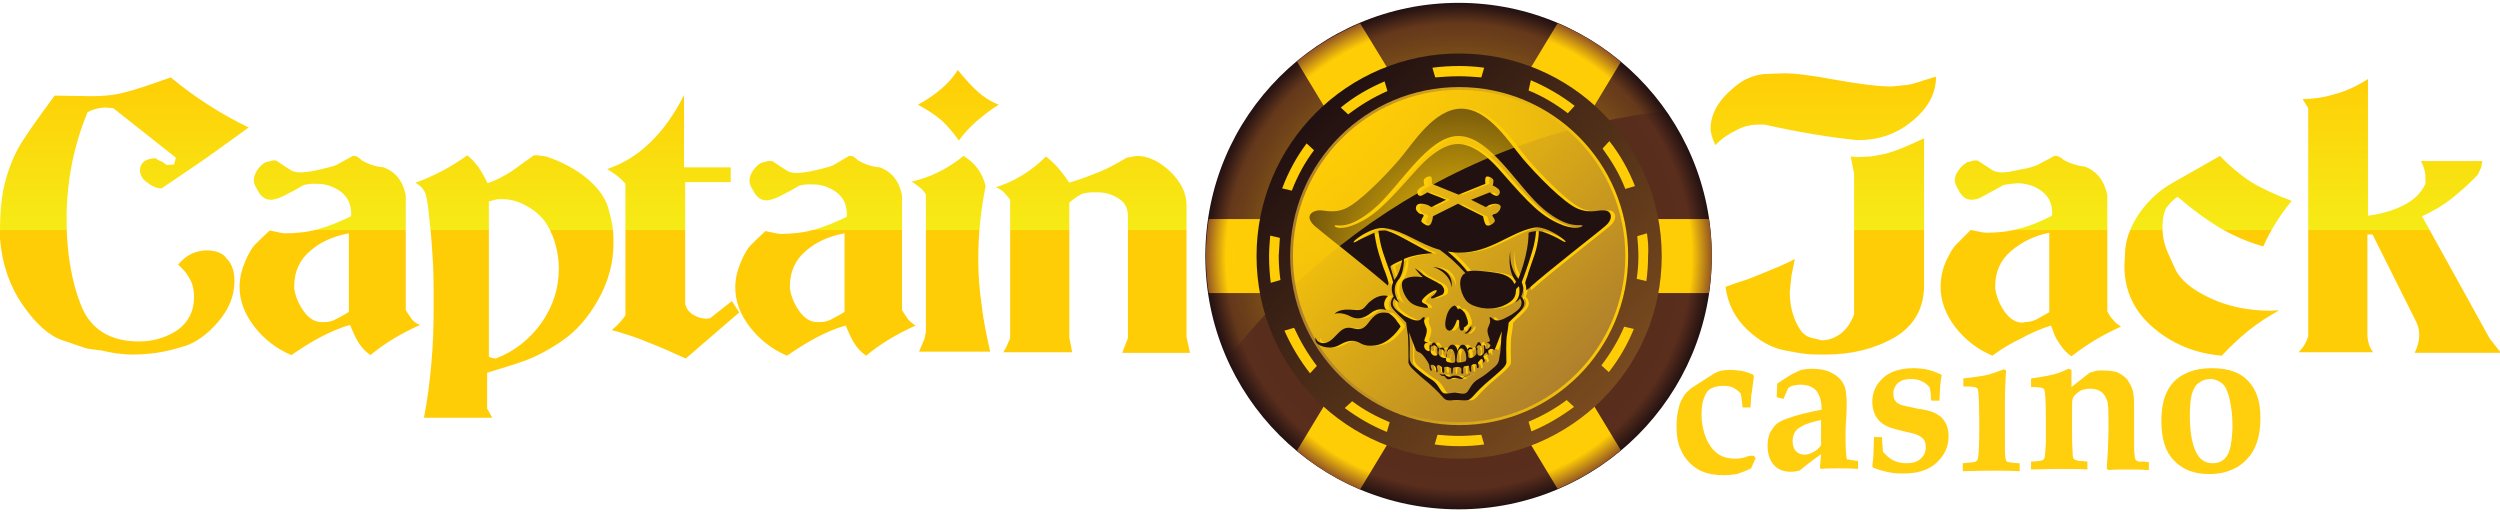
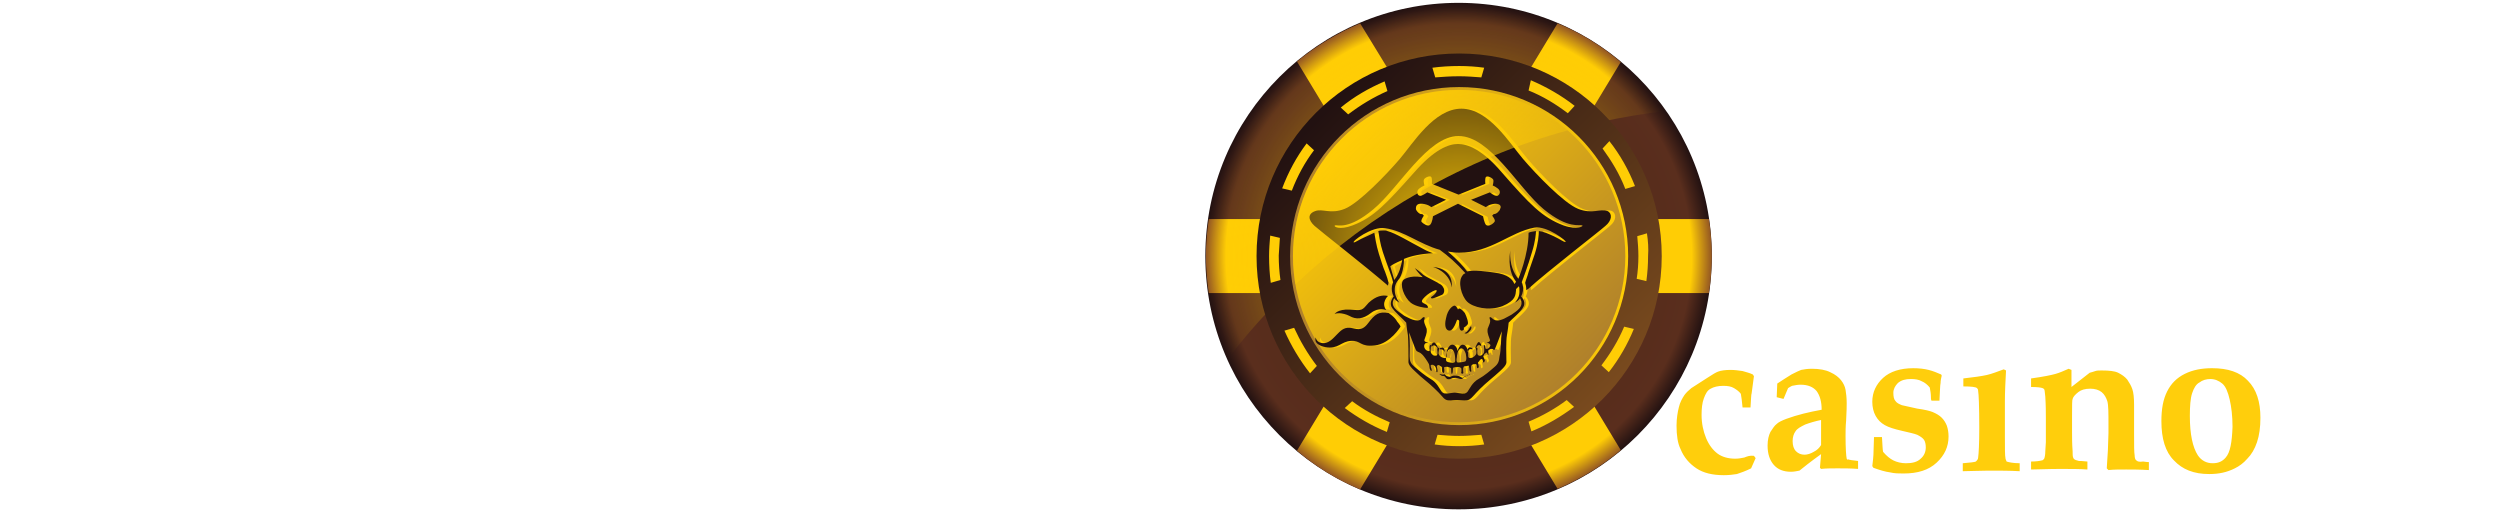
<svg xmlns="http://www.w3.org/2000/svg" version="1.1" id="Layer_1" x="0px" y="0px" viewBox="0 0 439.3 90" style="enable-background:new 0 0 439.3 90;" xml:space="preserve">
  <style type="text/css">
	.st0{fill:url(#SVGID_1_);}
	.st1{fill:url(#SVGID_2_);}
	.st2{fill:url(#SVGID_3_);}
	.st3{fill:none;}
	.st4{fill:url(#SVGID_4_);}
	.st5{fill:url(#SVGID_5_);}
	.st6{fill:url(#SVGID_6_);}
	.st7{fill:#FFCD05;}
	.st8{fill:#221111;}
	.st9{fill:url(#SVGID_7_);}
	.st10{fill:url(#SVGID_8_);}
	.st11{fill:#FFCE0C;}
	.st12{fill:url(#SVGID_9_);}
</style>
  <g id="Layer_2">
    <g>
      <g>
        <radialGradient id="SVGID_1_" cx="256.3" cy="1145.55" r="44.5" gradientTransform="matrix(1 0 0 1 0 -1100.55)" gradientUnits="userSpaceOnUse">
          <stop offset="0" style="stop-color:#482316" />
          <stop offset="0.92" style="stop-color:#5A2E1D" />
          <stop offset="1" style="stop-color:#221111" />
        </radialGradient>
        <path class="st0" d="M300.8,45c0,24.6-19.9,44.5-44.5,44.5S211.8,69.6,211.8,45s19.9-44.5,44.5-44.5S300.8,20.4,300.8,45z" />
        <radialGradient id="SVGID_2_" cx="256.35" cy="1145.6" r="44.476" gradientTransform="matrix(1 0 0 1 0 -1100.55)" gradientUnits="userSpaceOnUse">
          <stop offset="0" style="stop-color:#FFCD05" />
          <stop offset="0.92" style="stop-color:#FFCD05" />
          <stop offset="1" style="stop-color:#935623" />
        </radialGradient>
        <path class="st1" d="M227.9,10.8l5.5,9.1c3.2-2.9,6.9-5.2,11.1-6.8l-5.5-9C235,5.8,231.2,8.1,227.9,10.8z M212.4,38.5     c-0.3,2.1-0.5,4.3-0.5,6.5s0.2,4.4,0.5,6.5H223c-0.4-2.1-0.6-4.3-0.6-6.5s0.2-4.4,0.6-6.5H212.4z M268.2,13.2     c4.1,1.5,7.9,3.9,11.1,6.8l5.5-9.1c-3.3-2.8-7-5.1-11.1-6.8L268.2,13.2z M300.3,38.5h-10.6c0.4,2.1,0.6,4.3,0.6,6.5     s-0.2,4.4-0.6,6.5h10.6c0.3-2.1,0.5-4.3,0.5-6.5S300.6,40.6,300.3,38.5z M227.9,79.2c3.3,2.8,7,5.1,11.1,6.8l5.5-9.1     c-4.1-1.5-7.9-3.9-11.1-6.8L227.9,79.2z M268.2,76.8l5.5,9.1c4-1.7,7.8-4,11.1-6.8l-5.5-9.1C276.1,73,272.3,75.3,268.2,76.8z" />
        <radialGradient id="SVGID_3_" cx="256.438" cy="1145.576" r="43.704" gradientTransform="matrix(1 0 0 1 0 -1100.55)" gradientUnits="userSpaceOnUse">
          <stop offset="0" style="stop-color:#FFCD05" />
          <stop offset="1" style="stop-color:#FFCD05;stop-opacity:0" />
        </radialGradient>
        <path class="st2" d="M292.8,19.5c-8-11.5-21.4-19-36.4-19c-24.6,0-44.5,19.9-44.5,44.5c0,6.4,1.4,12.5,3.8,18.1     C234,39.3,261.5,23.1,292.8,19.5z" />
-         <path class="st3" d="M300.8,45c0,24.6-19.9,44.5-44.5,44.5S211.8,69.6,211.8,45s19.9-44.5,44.5-44.5S300.8,20.4,300.8,45z" />
        <g>
          <g>
            <linearGradient id="SVGID_4_" gradientUnits="userSpaceOnUse" x1="231.883" y1="1121.033" x2="282.021" y2="1171.171" gradientTransform="matrix(1 0 0 1 0 -1100.55)">
              <stop offset="0" style="stop-color:#221111" />
              <stop offset="1" style="stop-color:#7A4B1E" />
            </linearGradient>
            <circle class="st4" cx="256.4" cy="45" r="35.6" />
          </g>
        </g>
        <linearGradient id="SVGID_5_" gradientUnits="userSpaceOnUse" x1="226.627" y1="1145.55" x2="286.027" y2="1145.55" gradientTransform="matrix(1 0 0 1 0 -1100.55)">
          <stop offset="0" style="stop-color:#AE7F2C" />
          <stop offset="1" style="stop-color:#FFCD05" />
        </linearGradient>
        <path class="st5" d="M286.1,45c0,16.4-13.3,29.7-29.7,29.7c-16.4,0-29.7-13.3-29.7-29.7s13.3-29.7,29.7-29.7     C272.8,15.3,286.1,28.6,286.1,45z" />
        <linearGradient id="SVGID_6_" gradientUnits="userSpaceOnUse" x1="235.706" y1="1124.856" x2="277.73" y2="1166.88" gradientTransform="matrix(1 0 0 1 0 -1100.55)">
          <stop offset="0" style="stop-color:#FFCD05" />
          <stop offset="1" style="stop-color:#AE7F2C" />
        </linearGradient>
        <path class="st6" d="M285.6,45c0,16.1-13.1,29.2-29.2,29.2S227.2,61.1,227.2,45s13.1-29.2,29.2-29.2     C272.5,15.8,285.6,28.9,285.6,45z" />
        <path class="st7" d="M244.7,52c0,0-1.3,1.2-0.3,2.5c0,0-1.3-0.6-2.7,0.5s-2.6,1.2-3.8,0.5c-1.2-0.6-2.4-0.5-2.6-0.3     c0,0,0.5-0.9,2.7-0.8c2.2,0.2,2.1,0.2,3.3-1.2C242.6,52,243.6,51.8,244.7,52z M244.8,55c-1.7-0.3-2.4,0.2-3.6,1.8     s-2.1,0.9-3.2,0.8c-1.1-0.1-1.7,0.6-2.3,1.2s-1.4,1.6-2.5,1.5s-1.2-1-1.2-1s-0.6,1.2,1.7,1.7c2.3,0.4,2.7-1,4.5-1.1     s1.5,1.1,4.2,0.8s4.5-3.3,4.5-3.3s0-0.2-0.6-0.9C245.8,55.7,244.8,55,244.8,55z M282.9,39.7c-1.1,1-10.2,8-13.6,11.1     c0,0-0.2,0.1-0.3,0.2c0-0.6-0.1-1-0.2-1.3c0.1-0.5,0.4-1.1,0.6-1.9c0.3-0.9,0.7-2,1.1-3.2c0.6-1.9,0.7-3.3,0.7-4     c0.9,0.1,1.7,0.5,2.6,0.9c1.3,0.6,1.8,1.1,2.1,1c0.4,0-3.2-2.9-5.5-2.5c-4.3,0.8-7.6,4.4-13.2,4.4c-0.7,0-1.4-0.1-2-0.2     c1.7,1.4,2.9,2.8,3.4,3.5c1.3-0.3,3.4,0,4.8,0.2c2.4,0.3,3.2,1.2,3.5,2c0.1-0.1,0.2-0.2,0.3-0.4c-0.1-0.1-0.1-0.2-0.2-0.3     c-0.4-0.5-1.3-2.3-0.8-5.2c0,0-0.4,2.8,1.4,5c0,0,1.8-4.2,1.8-8.1c0.2-0.1,0.5-0.2,0.7-0.2s0.4-0.1,0.6-0.1     c0,0.4-0.1,1.8-0.7,3.7c-0.7,2.4-1.5,4.4-1.8,5.3c0,0,0.6,1.1-0.1,2.5c0,0,0.9,0.9,0.4,1.8c-0.4,0.9-2.2,2.3-2.6,2.8     c0,0-0.1,1.1-0.3,2.2c-0.2,1.1-0.1,3.7-0.1,4.3s0.2,0.8-1.1,2c-1.3,1.2-2.4,2-3.5,3.1s-1.4,1.6-1.9,1.9s-1.2,0.1-2.1,0.1     c-1,0-1.6,0.2-2.1-0.1c-0.5-0.3-0.7-0.8-1.9-1.9c-1.1-1.1-2.3-1.9-3.5-3.1c-1.3-1.2-1.1-1.5-1.1-2c0-0.6,0-3.3-0.1-4.3     c-0.2-1.1-0.3-2.2-0.3-2.2c-0.4-0.5-2.1-1.9-2.6-2.8c-0.4-0.9,0.4-1.8,0.4-1.8c-0.7-1.3-0.1-2.5-0.1-2.5c-0.2-1-1-2.9-1.8-5.3     c-0.5-1.5-0.7-3.1-0.8-3.7c0.3-0.1,0.6-0.1,0.9-0.1l0,0l0,0c0.1,0,0.1,0,0.2,0h0.1l0,0l0,0c0.1,0,0.2,0,0.4,0.1     c1.5,0.4,3.9,1.9,6.4,3.2c0.5,0.3,1.1,0.5,1.6,0.7c-2.2,0.1-3.9,0.5-5.1,1c0,2-0.6,3.3-1,3.7c-0.4,0.5-0.7,1.1-0.6,2.1     s0.8,1.9,0.8,1.9c-0.7-0.4-0.9-0.8-0.9-0.8c-0.9,1.5,0.7,2.3,1.5,2.9c0.2,0.2,0.7,0.4,1.3,0.7l0,0c1.1,0.5,1.7,0.3,1.9,0.1     c0.3-0.4,0.8-0.6,0.6,0c-0.2,0.5,0.2,1.1,0.4,1.7v0.1c0.1,0.7-0.3,1.4-0.4,1.8c-0.1,0.4,0.4,0.4,1,0.7c0,0-0.1,0-0.2-0.1     c-0.1,0-0.6-0.1-0.7,0.1c-0.2,0.2-0.2,0.6,0,0.9c0.2,0.3,0.5,0.4,0.7,0.4s0.1-0.3,0.1-0.5s0-0.6,0.2-0.6s0,0.5,0,0.7     s-0.1,0.7,0.3,1c0.2,0.2,0.3,0.2,0.6,0.2c0.3,0,0.3-0.3,0.3-0.6s-0.1-0.5,0-0.7c0.1-0.1,0.3-0.2,0.3,0s-0.2,0.8-0.1,1     c0.1,0.3,0.4,0.6,0.9,0.7c0.5,0.1,0.5-0.2,0.5-0.4s0-0.6,0.1-1c0.1-0.3,0.4-0.8,0.7-0.9c0.5-0.2,1.1,0.4,1.1,1.1     c0.2-0.6,0.6-1.3,1.1-1.1c0.4,0.1,0.6,0.6,0.7,0.9c0.1,0.3,0.1,0.8,0.1,1s0,0.5,0.5,0.4s0.8-0.5,0.9-0.7c0.1-0.3,0-0.8-0.1-1     c0-0.2,0.2-0.2,0.3,0c0.1,0.1-0.1,0.4,0,0.7c0,0.3,0,0.5,0.3,0.6c0.3,0,0.4,0,0.6-0.2c0.4-0.3,0.3-0.8,0.3-1s-0.1-0.7,0-0.7     s0.1,0.2,0.2,0.5c0,0.2,0.1,0.2,0.3,0.2c0.2,0,0.4-0.2,0.5-0.4c0.2-0.3,0.1-0.3-0.1-0.5s-0.6-0.2-0.7-0.1c-0.1,0-0.2,0.1-0.2,0.1     c0.6-0.3,1.1-0.3,1-0.7s-0.5-1.1-0.4-1.8v-0.1c0.2-0.6,0.6-1.2,0.4-1.7c-0.2-0.6,0.2-0.4,0.6,0c0.3,0.2,0.8,0.4,1.9-0.1l0,0     c0.5-0.3,1-0.5,1.3-0.7c0.8-0.6,2.4-1.4,1.5-2.9c0,0-0.2,0.4-0.9,0.8c0,0,0.8-0.8,0.8-1.9c0-0.4,0-0.8-0.1-1     c-0.2,0.2-0.3,0.3-0.5,0.5c0,0.1,0,0.2,0,0.2c-0.1,0.8,0,1.8-2.4,2.8c-2.4,0.9-5.2,0.2-6.2-0.8s-1.7-3.5-0.8-4.6     c0.1-0.2,0.3-0.3,0.5-0.4c-1.5-1.7-3.1-3.1-4.5-4.1c-3.6-1-6.2-3.3-9.6-3.8c-2.3-0.4-6,2.4-5.5,2.5c0.3,0,0.7-0.4,2.1-1     c0.5-0.2,1-0.5,1.5-0.7c0.1,0.6,0.3,2.1,0.8,3.7c0.4,1.2,0.7,2.3,1.1,3.2c0.3,0.8,0.5,1.4,0.6,1.9c0,0.1-0.1,0.3-0.1,0.5     c-3.8-3.3-11.9-9.6-12.9-10.5c-1.1-1-1.3-2.1,0.1-2.6c1.3-0.5,2.7,0.6,5.2-0.4s7.4-6.1,9.7-8.8c2.3-2.7,6-8.8,10.8-8.8     s8.5,6.1,10.8,8.8s7.2,7.8,9.7,8.8s3.9-0.1,5.2,0.4C284.1,37.6,284,38.8,282.9,39.7z M245.8,49.2c0.9-1.1,1.2-2.5,1.4-3.5     c-1.2,0.5-1.9,0.9-2.1,1.1C245.4,48.2,245.8,49.2,245.8,49.2z M256.9,63.7c0.3,0,1.1-0.1,1.3-0.2c0.2-0.2,0.2-0.6,0.1-1.1     c0-0.4-0.4-1.2-0.8-1.2c-0.7,0.1-0.8,1.4-0.8,1.6C256.7,63.2,256.6,63.7,256.9,63.7z M255,63.5c0.2,0.2,1.1,0.3,1.3,0.2     c0.3,0,0.2-0.6,0.2-0.8s-0.1-1.6-0.8-1.6c-0.4,0-0.8,0.7-0.8,1.2C254.8,62.8,254.8,63.3,255,63.5z M264.6,58.2c0,0-1,2.7-1.2,3.1     c0,0.1-0.1,0.2-0.2,0.2l-0.1-0.1c-0.1-0.1-0.3-0.1-0.4-0.1s-0.2,0.1-0.4,0.2c-0.2,0.1-0.1,0.3-0.1,0.3c0,0.1,0.1,0.5,0.1,0.5     s-0.2,0.1-0.2,0S262,62,262,62c-0.1-0.1-0.2,0-0.3,0.1c-0.2,0.1-0.2,0.2-0.3,0.4c-0.1,0.1,0,0.3,0,0.3s0.1,0.1,0.1,0.2     c0,0.1,0.2,0.3,0.1,0.4c0,0.1-0.1,0.3-0.2,0.3s-0.1-0.3-0.2-0.5s-0.1-0.1-0.2-0.1s-0.3,0.2-0.4,0.4c-0.2,0.2-0.2,0.2-0.2,0.2     c0,0.1,0.1,0.3,0.1,0.4c0,0.1,0.1,0.4,0,0.5s-0.1,0.1-0.2,0.1c-0.1-0.1-0.1-0.4-0.1-0.5S260.1,64,260,64s-0.2,0-0.4,0     c-0.1,0-0.2,0.1-0.3,0.2c-0.1,0.1-0.1,0.2-0.1,0.3c0,0,0,0.2,0,0.4c0,0.1,0.1,0.4,0,0.4c-0.1,0.1-0.1,0-0.2-0.1s-0.1-0.2-0.1-0.4     c0-0.1-0.1-0.4-0.1-0.5s-0.1,0-0.3,0c-0.2,0.1-0.4,0-0.5,0.1c-0.1,0-0.1,0.1-0.1,0.3c0,0.1,0,0.4,0,0.5s0.1,0.3,0,0.4     s-0.2,0.1-0.3,0c-0.1-0.1,0-0.3,0-0.3c0-0.1,0-0.2,0-0.4c0-0.2-0.1-0.3-0.2-0.3c-0.1-0.1-0.3-0.1-0.5-0.1c-0.3,0-0.6,0.1-0.7,0.1     s-0.1,0.2-0.1,0.3c0,0.1,0,0.8-0.2,0.8c-0.1,0-0.1-0.7-0.1-0.9c0-0.2-0.1-0.1-0.2-0.2s-0.2,0-0.3-0.1c-0.2-0.1-0.6,0-0.7,0     c-0.1,0.1,0,0.4,0,0.5s0,0.5-0.1,0.5c-0.1,0.1-0.1,0-0.2-0.1s-0.1-0.3-0.1-0.4c0-0.2,0-0.5,0-0.5c0-0.1-0.1,0-0.2-0.1     s-0.2-0.1-0.3-0.2c-0.1-0.1-0.4,0-0.4,0.1c-0.1,0.1,0.1,0.5,0.1,0.8s0,0.3-0.1,0.3s-0.1-0.1-0.1-0.1c0-0.1,0-0.6-0.1-0.7     c0-0.1-0.1-0.2-0.2-0.3c-0.1-0.1-0.2-0.1-0.3-0.2c-0.1,0-0.4,0-0.4,0.1s0,0.3,0.1,0.5s0.1,0.5,0,0.5s-0.3-0.4-0.3-0.6     s-0.1-0.6-0.1-0.6c-0.2-0.4-0.9-1.5-1.3-1.8c-0.4-0.4-0.8-0.3-1-0.7s-1.2-3.1-1.2-3.1c0.2,1.6,0.1,3.3,0.1,4.2s0.2,1.3,0.9,1.9     c0.7,0.6,1.8,1.5,2.8,2.1c1.1,0.6,1.6,1.8,1.9,2.2c0.3,0.4,0.7,0.4,1.4,0.3c0.7-0.1,0.9-0.1,0.9-0.1s0.2,0,0.9,0.1     c0.7,0.1,1.1,0.1,1.4-0.3s0.8-1.6,1.9-2.2s2.1-1.5,2.8-2.1c0.7-0.6,0.8-1,0.9-1.9C264.5,61.4,264.5,59.8,264.6,58.2z M263.4,35.8     c-1.1,0.1-1.6,0.6-1.6,0.6l-2.6-1.3l3.3-1.3c0,0,0.7,0.6,1.1,0.6c0.4,0.1,0.8-0.4,0.6-0.9c-0.2-0.5-1.2-0.9-1.2-0.9     s0.2-0.7,0.1-1s-1-0.8-1.3-0.5c-0.2,0.3-0.1,1.2-0.1,1.2l-4.7,1.9l-4.7-1.9c0,0,0.1-0.9-0.1-1.2c-0.2-0.3-1.2,0.1-1.3,0.5     c-0.1,0.3,0.1,1,0.1,1s-1,0.4-1.2,0.9c-0.2,0.6,0.2,1,0.6,0.9s1.1-0.6,1.1-0.6l3.3,1.3l-2.6,1.3c0,0-0.5-0.5-1.6-0.6     s-1.1,0.6-1.1,0.9c0,0.3,0.7,1.1,1.1,0.9L251,38c0,0-0.6,0.8-0.4,1.1c0.3,0.3,1.1,0.9,1.5,0.5s0.5-1.5,0.5-1.5l4.4-2.2l4.4,2.2     c0,0,0.2,1.1,0.5,1.5c0.4,0.4,1.2-0.1,1.5-0.5c0.3-0.3-0.4-1.1-0.4-1.1l0.3-0.3c0.4,0.1,1.1-0.6,1.1-0.9     C264.5,36.4,264.6,35.8,263.4,35.8z M278.7,39.6c-0.4-0.2-2.4,0.7-6.7-2.8c-4.5-3.7-9.4-12.9-15-12.9c-5.5,0-10.5,9.2-15,12.9     c-4.3,3.6-6.2,2.7-6.7,2.8c-0.4,0.2,0.8,0.9,3.1,0c3.7-1.4,5.9-3.8,10.8-9.3c3.5-4,6-5,7.7-5s4.3,1,7.7,5     c4.9,5.6,7.1,7.9,10.8,9.3C278,40.5,279.2,39.7,278.7,39.6z M259,65.8c-0.1,0-0.4,0.2-0.6,0.2s-0.6,0.4-0.7,0.4s-0.4-0.2-0.6-0.3     c-0.2-0.1-0.7-0.1-0.9-0.1c-0.2,0-0.3,0.1-0.7,0.2c-0.3,0.1-0.8-0.2-0.8-0.3c-0.1-0.1-0.1-0.2-0.3-0.1c-0.2,0.1-0.7-0.1-0.7-0.1     c-0.2,0,0.2,0.2,0.3,0.3c0.1,0.1,0.3,0,0.5,0.1s0.2,0.3,0.5,0.5c0.3,0.1,0.6,0,0.8-0.1c0.2-0.1,0.4-0.1,0.7-0.1s0.7,0.2,0.9,0.2     c0.2,0,0.3,0,0.3-0.1c0.1-0.1,0.3-0.2,0.4-0.3c0.1-0.1,0.4-0.2,0.5-0.3C259,65.9,259.1,65.9,259,65.8z M252.6,60.2     c-0.2,0-0.6,0.7-0.3,0.7c0,0,0.2-0.3,0.5-0.2s0.5,0.5,0.5,0.5c0.1,0,0.1-0.1-0.1-0.5S252.8,60.1,252.6,60.2z M254.4,61.1     c-0.2-0.1-0.8,0.1-0.6,0.3c0,0,0.3-0.1,0.6,0.1c0.2,0.3,0.2,0.3,0.2,0.3C254.7,61.8,254.6,61.2,254.4,61.1z M259.1,57.4     c0,0-0.5,0.9-0.8,1c-0.4,0.2-0.3,0.1-0.1,0.2c0.2,0.1,0.5-0.1,0.9-0.6C259.4,57.6,259.3,57.2,259.1,57.4z M249.3,47.1     c0,0,0.7,1,1.4,1.6c-2.5-0.4-3.4,0.5-3.4,0.5c-0.7,0.8,0.1,3,1.3,4c0.9,0.7,2.5,0.9,2.8,0.9s0.3-0.1,0.1-0.4     c-0.2-0.3-0.6-0.3-0.9-0.6c-0.2-0.3,0.3-0.8,0.9-1.3c0.5-0.4,1.4-0.9,1.6-0.8c0.2,0.1-0.1,0.5-0.4,0.8s-0.7,0.4-0.5,0.6     c0.2,0.2,1.4-0.4,1.9-0.6c0.4-0.2,0.5-0.9,0.2-1.3c-0.1-0.2-0.3-0.5-0.8-0.7c-0.1-0.1-0.3-0.2-0.5-0.3c-0.7-0.4-1.8-0.9-2.2-1.2     C250.2,47.7,249.3,47.1,249.3,47.1z M260.5,60.7c0.3-0.2,0.5,0.1,0.5,0.1c0.3,0-0.1-0.6-0.3-0.7c-0.2,0-0.3,0.2-0.5,0.6     c-0.2,0.4-0.2,0.5-0.1,0.5C260.1,61.2,260.2,60.8,260.5,60.7z M252.6,46.9c0,0,2.9,0.8,3.3,3.6C255.8,50.4,256.3,47.3,252.6,46.9     z M258.9,61.1c-0.2,0.1-0.3,0.7-0.2,0.7c0.1,0,0,0,0.2-0.3s0.6-0.1,0.6-0.1C259.7,61.2,259.1,60.9,258.9,61.1z M256.9,54.4     c0,0-0.2-0.6-0.6-0.7c-0.3,0-1.2,0.6-1.5,2.2c-0.4,1.6,0.1,2.2,0.6,2.2s0.9-0.8,1.1-1.3s0.2-0.7,0.4-0.6c0.3,0.1,0.2,0.3,0.2,0.6     s0,1.4,0.5,1.3c0.5-0.1,0.3-0.5,0.3-0.5s0.5-0.3,0.7-0.6s-0.2-1.4-0.5-2C257.7,54.5,257.2,53.9,256.9,54.4z" />
        <path class="st8" d="M243.9,52c0,0-1.3,1.2-0.3,2.5c0,0-1.3-0.6-2.7,0.5s-2.6,1.2-3.8,0.5c-1.2-0.6-2.4-0.5-2.6-0.3     c0,0,0.5-0.9,2.7-0.8c2.2,0.2,2.1,0.2,3.3-1.2C241.8,52,242.9,51.8,243.9,52z M244,55c-1.7-0.3-2.4,0.2-3.6,1.8s-2.1,0.9-3.2,0.8     c-1.1-0.1-1.7,0.6-2.3,1.2s-1.4,1.6-2.5,1.5s-1.2-1-1.2-1s-0.6,1.2,1.7,1.7c2.3,0.4,2.7-1,4.5-1.1s1.5,1.1,4.2,0.8     s4.5-3.3,4.5-3.3s0-0.2-0.6-0.9C245.1,55.7,244,55,244,55z M282.1,39.7c-1.1,1-10.2,8-13.6,11.1c0,0-0.2,0.1-0.3,0.2     c0-0.6-0.1-1-0.2-1.3c0.1-0.5,0.4-1.1,0.6-1.9c0.3-0.9,0.7-2,1.1-3.2c0.6-1.9,0.7-3.3,0.7-4c0.9,0.1,1.7,0.5,2.6,0.9     c1.3,0.6,1.8,1.1,2.1,1c0.4,0-3.2-2.9-5.5-2.5c-4.3,0.8-7.6,4.4-13.2,4.4c-0.7,0-1.4-0.1-2-0.2c1.7,1.4,2.9,2.8,3.4,3.5     c1.3-0.3,3.4,0,4.8,0.2c2.4,0.3,3.2,1.2,3.5,2c0.1-0.1,0.2-0.2,0.3-0.4c-0.1-0.1-0.1-0.2-0.2-0.3c-0.4-0.5-1.3-2.3-0.8-5.2     c0,0-0.4,2.8,1.4,5c0,0,1.8-4.2,1.8-8.1c0.2-0.1,0.5-0.2,0.7-0.2s0.4-0.1,0.6-0.1c0,0.4-0.1,1.8-0.7,3.7     c-0.7,2.4-1.5,4.4-1.8,5.3c0,0,0.6,1.1-0.1,2.5c0,0,0.9,0.9,0.4,1.8c-0.4,0.9-2.2,2.3-2.6,2.8c0,0-0.1,1.1-0.3,2.2     c-0.2,1.1-0.1,3.7-0.1,4.3s0.2,0.8-1.1,2c-1.3,1.2-2.4,2-3.5,3.1s-1.4,1.6-1.9,1.9s-1.2,0.1-2.1,0.1s-1.6,0.2-2.1-0.1     c-0.5-0.3-0.7-0.8-1.9-1.9c-1.1-1.1-2.3-1.9-3.5-3.1c-1.3-1.2-1.1-1.5-1.1-2c0-0.6,0-3.3-0.1-4.3c-0.2-1.1-0.3-2.2-0.3-2.2     c-0.4-0.5-2.1-1.9-2.6-2.8c-0.4-0.9,0.4-1.8,0.4-1.8c-0.7-1.3-0.1-2.5-0.1-2.5c-0.2-1-1-2.9-1.8-5.3c-0.5-1.5-0.7-3.1-0.8-3.7     c0.3-0.1,0.6-0.1,0.9-0.1l0,0l0,0c0.1,0,0.1,0,0.2,0h0.1l0,0l0,0c0.1,0,0.2,0,0.4,0.1c1.5,0.4,3.9,1.9,6.4,3.2     c0.5,0.3,1.1,0.5,1.6,0.7c-2.2,0.1-3.9,0.5-5.1,1c0,2-0.6,3.3-1,3.7c-0.4,0.5-0.7,1.1-0.6,2.1s0.8,1.9,0.8,1.9     c-0.7-0.4-0.9-0.8-0.9-0.8c-0.9,1.5,0.7,2.3,1.5,2.9c0.2,0.2,0.7,0.4,1.3,0.7l0,0c1.1,0.5,1.7,0.3,1.9,0.1c0.3-0.4,0.8-0.6,0.6,0     c-0.2,0.5,0.2,1.1,0.4,1.7v0.1c0.1,0.7-0.3,1.4-0.4,1.8c-0.1,0.4,0.4,0.4,1,0.7c0,0-0.1,0-0.2-0.1c-0.1,0-0.6-0.1-0.7,0.1     c-0.2,0.2-0.2,0.6,0,0.9c0.2,0.3,0.5,0.4,0.7,0.4s0.1-0.3,0.1-0.5s0-0.6,0.2-0.6c0.1,0,0,0.5,0,0.7s-0.1,0.7,0.3,1     c0.2,0.2,0.3,0.2,0.6,0.2c0.3,0,0.3-0.3,0.3-0.6s-0.1-0.5,0-0.7c0.1-0.1,0.3-0.2,0.3,0s-0.2,0.8-0.1,1c0.1,0.3,0.4,0.6,0.9,0.7     c0.5,0.1,0.5-0.2,0.5-0.4s0-0.6,0.1-1c0.1-0.3,0.4-0.8,0.7-0.9c0.5-0.2,1.1,0.4,1.1,1.1c0.2-0.6,0.6-1.3,1.1-1.1     c0.4,0.1,0.6,0.6,0.7,0.9c0.1,0.3,0.1,0.8,0.1,1s0,0.5,0.5,0.4s0.8-0.5,0.9-0.7c0.1-0.3,0-0.8-0.1-1c0-0.2,0.2-0.2,0.3,0     c0.1,0.1-0.1,0.4,0,0.7c0,0.3,0,0.5,0.3,0.6c0.3,0,0.4,0,0.6-0.2c0.4-0.3,0.3-0.8,0.3-1s-0.1-0.7,0-0.7s0.1,0.2,0.2,0.5     c0,0.2,0.1,0.2,0.3,0.2c0.2,0,0.4-0.2,0.5-0.4c0.2-0.3,0.1-0.3-0.1-0.5s-0.6-0.2-0.7-0.1c-0.1,0-0.2,0.1-0.2,0.1     c0.6-0.3,1.1-0.3,1-0.7s-0.5-1.1-0.4-1.8v-0.1c0.2-0.6,0.6-1.2,0.4-1.7c-0.2-0.6,0.2-0.4,0.6,0c0.3,0.2,0.8,0.4,1.9-0.1l0,0     c0.5-0.3,1-0.5,1.3-0.7c0.8-0.6,2.4-1.4,1.5-2.9c0,0-0.2,0.4-0.9,0.8c0,0,0.8-0.8,0.8-1.9c0-0.4,0-0.8-0.1-1     c-0.2,0.2-0.3,0.3-0.5,0.5c0,0.1,0,0.2,0,0.2c-0.1,0.8,0,1.8-2.4,2.8c-2.4,0.9-5.2,0.2-6.2-0.8s-1.7-3.5-0.8-4.6     c0.1-0.2,0.3-0.3,0.5-0.4c-1.5-1.7-3.1-3.1-4.5-4.1c-3.6-1-6.2-3.3-9.6-3.8c-2.3-0.4-6,2.4-5.5,2.5c0.3,0,0.7-0.4,2.1-1     c0.5-0.2,1-0.5,1.5-0.7c0.1,0.6,0.3,2.1,0.8,3.7c0.4,1.2,0.7,2.3,1.1,3.2c0.3,0.8,0.5,1.4,0.6,1.9c0,0.1-0.1,0.3-0.1,0.5     c-3.8-3.3-11.9-9.6-12.9-10.5c-1.1-1-1.3-2.1,0.1-2.6c1.3-0.5,2.7,0.6,5.2-0.4s7.4-6.1,9.7-8.8c2.3-2.7,6-8.8,10.8-8.8     s8.5,6.1,10.8,8.8s7.2,7.8,9.7,8.8s3.9-0.1,5.2,0.4C283.4,37.6,283.2,38.8,282.1,39.7z M245,49.2c0.9-1.1,1.2-2.5,1.4-3.5     c-1.2,0.5-1.9,0.9-2.1,1.1C244.7,48.2,245,49.2,245,49.2z M256.2,63.7c0.3,0,1.1-0.1,1.3-0.2c0.2-0.2,0.2-0.6,0.1-1.1     c0-0.4-0.4-1.2-0.8-1.2c-0.7,0.1-0.8,1.4-0.8,1.6C255.9,63.2,255.9,63.7,256.2,63.7z M254.2,63.5c0.2,0.2,1.1,0.3,1.3,0.2     c0.3,0,0.2-0.6,0.2-0.8s-0.1-1.6-0.8-1.6c-0.4,0-0.8,0.7-0.8,1.2C254.1,62.8,254,63.3,254.2,63.5z M263.9,58.2c0,0-1,2.7-1.2,3.1     c0,0.1-0.1,0.2-0.2,0.2l-0.1-0.1c-0.1-0.1-0.3-0.1-0.4-0.1s-0.2,0.1-0.4,0.2c-0.2,0.1-0.1,0.3-0.1,0.3c0,0.1,0.1,0.5,0.1,0.5     s-0.2,0.1-0.2,0s-0.1-0.3-0.1-0.3c-0.1-0.1-0.2,0-0.3,0.1c-0.2,0.1-0.2,0.2-0.3,0.4c-0.1,0.1,0,0.3,0,0.3s0.1,0.1,0.1,0.2     c0,0.1,0.2,0.3,0.1,0.4c0,0.1-0.1,0.3-0.2,0.3s-0.1-0.3-0.2-0.5s-0.1-0.1-0.2-0.1s-0.3,0.2-0.4,0.4c-0.2,0.2-0.2,0.2-0.2,0.2     c0,0.1,0.1,0.3,0.1,0.4c0,0.1,0.1,0.4,0,0.5s-0.1,0.1-0.2,0.1c-0.1-0.1-0.1-0.4-0.1-0.5s-0.1-0.2-0.2-0.2s-0.2,0-0.4,0     c-0.1,0-0.2,0.1-0.3,0.2c-0.1,0.1-0.1,0.2-0.1,0.3c0,0,0,0.2,0,0.4c0,0.1,0.1,0.4,0,0.4c-0.1,0.1-0.1,0-0.2-0.1s-0.1-0.2-0.1-0.4     c0-0.1-0.1-0.4-0.1-0.5s-0.1,0-0.3,0c-0.2,0.1-0.4,0-0.5,0.1c-0.1,0-0.1,0.1-0.2,0.3c0,0.1,0,0.4,0,0.5s0.1,0.3,0,0.4     s-0.2,0.1-0.3,0c-0.1-0.1,0-0.3,0-0.3c0-0.1,0-0.2,0-0.4c0-0.2-0.1-0.3-0.2-0.3c-0.1-0.1-0.3-0.1-0.5-0.1c-0.3,0-0.6,0.1-0.7,0.1     s-0.1,0.2-0.1,0.3c0,0.1,0,0.8-0.2,0.8c-0.1,0-0.1-0.7-0.1-0.9c0-0.2-0.1-0.1-0.2-0.2s-0.2,0-0.3-0.1c-0.2-0.1-0.6,0-0.7,0     c-0.1,0.1,0,0.4,0,0.5s0,0.5-0.1,0.5c-0.1,0.1-0.1,0-0.2-0.1s-0.1-0.3-0.1-0.4c0-0.2,0-0.5,0-0.5c0-0.1-0.1,0-0.2-0.1     s-0.2-0.1-0.3-0.2c-0.1-0.1-0.4,0-0.4,0.1c-0.1,0.1,0.1,0.5,0.1,0.8s0,0.3-0.1,0.3s-0.1-0.1-0.1-0.1c0-0.1,0-0.6-0.1-0.7     c0-0.1-0.1-0.2-0.2-0.3c-0.1-0.1-0.2-0.1-0.3-0.2c-0.1,0-0.4,0-0.4,0.1s0,0.3,0.1,0.5s0.1,0.5,0,0.5s-0.3-0.4-0.3-0.6     s-0.1-0.6-0.1-0.6c-0.2-0.4-0.9-1.5-1.3-1.8c-0.4-0.4-0.8-0.3-1-0.7s-1.2-3.1-1.2-3.1c0.2,1.6,0.1,3.3,0.1,4.2s0.2,1.3,0.9,1.9     c0.7,0.6,1.8,1.5,2.8,2.1c1.1,0.6,1.6,1.8,1.9,2.2c0.3,0.4,0.7,0.4,1.4,0.3c0.7-0.1,0.9-0.1,0.9-0.1s0.2,0,0.9,0.1     c0.7,0.1,1.1,0.1,1.4-0.3s0.8-1.6,1.9-2.2s2.1-1.5,2.8-2.1c0.7-0.6,0.8-1,0.9-1.9C263.8,61.4,263.7,59.8,263.9,58.2z M262.7,35.8     c-1.1,0.1-1.6,0.6-1.6,0.6l-2.6-1.3l3.3-1.3c0,0,0.7,0.6,1.1,0.6c0.4,0.1,0.8-0.4,0.6-0.9c-0.2-0.5-1.2-0.9-1.2-0.9     s0.2-0.7,0.1-1s-1-0.8-1.3-0.5c-0.2,0.3-0.1,1.2-0.1,1.2l-4.7,1.9l-4.7-1.9c0,0,0.1-0.9-0.1-1.2c-0.2-0.3-1.2,0.1-1.3,0.5     c-0.1,0.3,0.1,1,0.1,1s-1,0.4-1.2,0.9c-0.2,0.6,0.2,1,0.6,0.9s1.1-0.6,1.1-0.6l3.3,1.3l-2.6,1.3c0,0-0.5-0.5-1.6-0.6     s-1.1,0.6-1.1,0.9c0,0.3,0.7,1.1,1.1,0.9l0.3,0.3c0,0-0.6,0.8-0.4,1.1c0.3,0.3,1.1,0.9,1.5,0.5s0.5-1.5,0.5-1.5l4.4-2.2l4.4,2.2     c0,0,0.2,1.1,0.5,1.5c0.4,0.4,1.2-0.1,1.5-0.5c0.3-0.3-0.4-1.1-0.4-1.1l0.3-0.3c0.4,0.1,1.1-0.6,1.1-0.9     C263.8,36.4,263.8,35.8,262.7,35.8z M278,39.6c-0.4-0.2-2.4,0.7-6.7-2.8c-4.5-3.7-9.4-12.9-15-12.9c-5.5,0-10.5,9.2-15,12.9     c-4.3,3.6-6.2,2.7-6.7,2.8c-0.4,0.2,0.8,0.9,3.1,0c3.7-1.4,5.9-3.8,10.8-9.3c3.5-4,6-5,7.7-5s4.3,1,7.7,5     c4.9,5.6,7.1,7.9,10.8,9.3C277.2,40.5,278.4,39.7,278,39.6z M258.3,65.8c-0.1,0-0.4,0.2-0.6,0.2s-0.6,0.4-0.7,0.4     s-0.4-0.2-0.6-0.3c-0.2-0.1-0.7-0.1-0.9-0.1c-0.2,0-0.3,0.1-0.7,0.2c-0.3,0.1-0.8-0.2-0.8-0.3c-0.1-0.1-0.1-0.2-0.3-0.1     c-0.2,0.1-0.7-0.1-0.7-0.1c-0.2,0,0.2,0.2,0.3,0.3c0.1,0.1,0.3,0,0.5,0.1s0.2,0.3,0.5,0.5c0.3,0.1,0.6,0,0.8-0.1     c0.2-0.1,0.4-0.1,0.7-0.1c0.3,0,0.7,0.2,0.9,0.2c0.2,0,0.3,0,0.3-0.1c0.1-0.1,0.3-0.2,0.4-0.3c0.1-0.1,0.4-0.2,0.5-0.3     C258.2,65.9,258.4,65.9,258.3,65.8z M251.9,60.2c-0.2,0-0.6,0.7-0.3,0.7c0,0,0.2-0.3,0.5-0.2s0.5,0.5,0.5,0.5     c0.1,0,0.1-0.1-0.1-0.5C252.2,60.3,252.1,60.1,251.9,60.2z M253.6,61.1c-0.2-0.1-0.8,0.1-0.6,0.3c0,0,0.3-0.1,0.6,0.1     c0.2,0.3,0.2,0.3,0.2,0.3C253.9,61.8,253.8,61.2,253.6,61.1z M258.4,57.4c0,0-0.5,0.9-0.8,1c-0.4,0.2-0.3,0.1-0.1,0.2     c0.2,0.1,0.5-0.1,0.9-0.6C258.7,57.6,258.5,57.2,258.4,57.4z M248.6,47.1c0,0,0.7,1,1.4,1.6c-2.5-0.4-3.4,0.5-3.4,0.5     c-0.7,0.8,0.1,3,1.3,4c0.9,0.7,2.5,0.9,2.8,0.9s0.3-0.1,0.1-0.4c-0.2-0.3-0.6-0.3-0.9-0.6c-0.2-0.3,0.3-0.8,0.9-1.3     c0.5-0.4,1.4-0.9,1.6-0.8c0.2,0.1-0.1,0.5-0.4,0.8s-0.7,0.4-0.5,0.6c0.2,0.2,1.4-0.4,1.9-0.6c0.4-0.2,0.5-0.9,0.2-1.3     c-0.1-0.2-0.3-0.5-0.8-0.7c-0.1-0.1-0.3-0.2-0.5-0.3c-0.7-0.4-1.8-0.9-2.2-1.2C249.5,47.7,248.6,47.1,248.6,47.1z M259.7,60.7     c0.3-0.2,0.5,0.1,0.5,0.1c0.3,0-0.1-0.6-0.3-0.7c-0.2,0-0.3,0.2-0.5,0.6c-0.2,0.4-0.2,0.5-0.1,0.5     C259.4,61.2,259.5,60.8,259.7,60.7z M251.8,46.9c0,0,2.9,0.8,3.3,3.6C255.1,50.4,255.6,47.3,251.8,46.9z M258.1,61.1     c-0.2,0.1-0.3,0.7-0.2,0.7c0.1,0,0,0,0.2-0.3s0.6-0.1,0.6-0.1C258.9,61.2,258.3,60.9,258.1,61.1z M256.2,54.4     c0,0-0.2-0.6-0.6-0.7c-0.3,0-1.2,0.6-1.5,2.2c-0.4,1.6,0.1,2.2,0.6,2.2s0.9-0.8,1.1-1.3s0.2-0.7,0.4-0.6c0.3,0.1,0.2,0.3,0.2,0.6     s0,1.4,0.5,1.3c0.5-0.1,0.3-0.5,0.3-0.5s0.5-0.3,0.7-0.6s-0.2-1.4-0.5-2C257,54.5,256.4,53.9,256.2,54.4z" />
        <g>
          <radialGradient id="SVGID_7_" cx="256.438" cy="1145.576" r="43.704" gradientTransform="matrix(1 0 0 1 0 -1100.55)" gradientUnits="userSpaceOnUse">
            <stop offset="0" style="stop-color:#FFCD05" />
            <stop offset="1" style="stop-color:#FFCD05;stop-opacity:0" />
          </radialGradient>
          <path class="st9" d="M256.4,15.8c-16.1,0-29.2,13.1-29.2,29.2c0,1.7,0.2,3.4,0.4,5c13.3-12.6,29.7-22.1,47.9-27.1      C270.3,18.4,263.7,15.8,256.4,15.8z" />
        </g>
        <g>
          <linearGradient id="SVGID_8_" gradientUnits="userSpaceOnUse" x1="223" y1="1145.55" x2="289.639" y2="1145.55" gradientTransform="matrix(1 0 0 1 0 -1100.55)">
            <stop offset="0" style="stop-color:#FFCD05" />
            <stop offset="1" style="stop-color:#FFCD05" />
          </linearGradient>
          <path class="st10" d="M268.6,74.1l0.5,1.7c2.7-1.1,5.2-2.6,7.5-4.3l-1.3-1.2C273.3,71.8,271,73.1,268.6,74.1z M289.4,41      l-1.7,0.5c0.1,1.1,0.2,2.3,0.2,3.5c0,1.4-0.1,2.7-0.3,4l1.7,0.4c0.2-1.5,0.3-2.9,0.3-4.4C289.7,43.7,289.6,42.3,289.4,41z       M281.4,64.2l1.3,1.2c1.8-2.3,3.3-4.9,4.4-7.6l-1.7-0.4C284.4,59.8,283,62.1,281.4,64.2z M256.4,13.4c1.3,0,2.6,0.1,3.9,0.2      l0.5-1.7c-1.4-0.2-2.9-0.3-4.4-0.3c-1.6,0-3.2,0.1-4.7,0.3l0.5,1.7C253.5,13.5,254.9,13.4,256.4,13.4z M281.6,26.1      c1.6,2.2,3,4.5,4,7.1l1.7-0.5c-1.1-2.8-2.6-5.5-4.5-7.9L281.6,26.1z M268.6,15.9c2.5,1,4.8,2.4,6.9,4l1.2-1.3      c-2.3-1.8-4.9-3.3-7.7-4.5L268.6,15.9z M256.4,76.6c-1.3,0-2.6-0.1-3.8-0.2l-0.5,1.7c1.4,0.2,2.8,0.3,4.3,0.3s3-0.1,4.4-0.3      l-0.5-1.7C259,76.5,257.7,76.6,256.4,76.6z M236.3,71.7c2.3,1.7,4.7,3.1,7.4,4.2l0.5-1.7c-2.4-1-4.6-2.2-6.6-3.7L236.3,71.7z       M243.8,16l-0.5-1.7c-2.8,1.2-5.4,2.7-7.7,4.6l1.3,1.2C239,18.5,241.3,17.1,243.8,16z M224.9,41.8l-1.7-0.4      c-0.1,1.2-0.2,2.4-0.2,3.6c0,1.6,0.1,3.2,0.3,4.7l1.7-0.5c-0.2-1.4-0.3-2.8-0.3-4.3C224.8,43.9,224.8,42.9,224.9,41.8z       M230.9,26.4l-1.3-1.2c-1.8,2.4-3.2,5-4.3,7.9l1.7,0.4C228,30.9,229.3,28.5,230.9,26.4z M225.7,58.1c1.2,2.7,2.7,5.2,4.5,7.5      l1.2-1.3c-1.6-2.1-2.9-4.3-4-6.7L225.7,58.1z" />
        </g>
      </g>
      <g>
        <g>
          <g>
            <path class="st11" d="M306.5,80.4c-0.5,0.1-1,0.2-1.6,0.2c-1.2,0-2.3-0.3-3.1-0.9c-0.8-0.6-1.5-1.5-2-2.7s-0.8-2.6-0.8-4.1       c0-1.1,0.1-2.1,0.4-2.9s0.6-1.4,1.2-1.7c0.5-0.3,1.3-0.5,2.2-0.5c0.8,0,1.4,0.1,1.9,0.4s0.9,0.6,1.2,1c0.1,0.5,0.2,1.3,0.3,2.4       h1.4c0.1-1.4,0.1-2.3,0.2-2.5l0.4-3l-0.2-0.3c-0.6-0.3-1.2-0.4-1.8-0.6c-0.7-0.1-1.4-0.2-2.1-0.2c-0.9,0-1.7,0.1-2.2,0.3       c-0.3,0.1-1,0.5-1.9,1.1l-2.8,1.8c-0.5,0.4-0.9,0.8-1.2,1.2c-0.4,0.6-0.8,1.3-1,2.2c-0.2,0.8-0.4,1.9-0.4,3.2       c0,1.7,0.2,3.1,0.7,4.1c0.6,1.5,1.6,2.6,2.8,3.4c1.2,0.8,2.8,1.2,4.8,1.2c0.9,0,1.7-0.1,2.3-0.2c0.6-0.2,1.5-0.5,2.5-1l0.8-1.8       l-0.3-0.4C307.5,80,307,80.2,306.5,80.4z M324.5,80.6c-0.1-0.5-0.2-1.8-0.2-4c0-0.7,0-1.6,0.1-2.7c0.1-1.6,0.1-2.7,0.1-3.1       c0-0.9-0.1-1.7-0.2-2.3c-0.1-0.6-0.4-1.2-0.8-1.7s-1-1-1.9-1.4c-0.8-0.4-1.9-0.6-3.2-0.6c-0.8,0-1.4,0.1-1.9,0.2       c-0.3,0.1-0.9,0.4-1.7,0.8c-0.8,0.5-1.6,1-2.5,1.6l-0.1,2.4l1.2,0.3l0.8-1.9c0.3-0.2,0.5-0.3,0.7-0.4c0.5-0.1,1-0.2,1.5-0.2       c1.3,0,2.2,0.4,2.8,1.1c0.6,0.8,0.9,1.9,0.9,3.3c-2.2,0.4-4.3,0.9-6.2,1.6c-0.8,0.3-1.4,0.6-1.7,0.9c-0.4,0.3-0.7,0.8-1.1,1.4       c-0.3,0.6-0.5,1.4-0.5,2.4c0,1.5,0.4,2.6,1.1,3.4s1.7,1.2,3,1.2c0.5,0,1-0.1,1.5-0.2c2.1-1.7,3.4-2.6,3.8-2.9l-0.2,2.4l0.2,0.2       c0.9-0.1,1.9-0.1,2.9-0.1c1.1,0,2.3,0,3.6,0.1V81c-1-0.1-1.6-0.2-1.8-0.3C324.7,80.9,324.6,80.8,324.5,80.6z M320,78.2       c-0.3,0.5-0.7,0.9-1.3,1.2c-0.5,0.3-1.1,0.5-1.6,0.5c-0.6,0-1.1-0.2-1.5-0.6s-0.6-1-0.6-1.8c0-0.7,0.2-1.3,0.5-1.7       c0.3-0.5,0.9-0.8,1.7-1.2c0.8-0.3,1.8-0.6,2.8-0.8V78.2z M341.2,73.4c-0.4-0.4-0.9-0.7-1.6-1c-0.5-0.2-1.3-0.4-2.7-0.6       c-1.3-0.3-2.2-0.5-2.7-0.6c-0.5-0.2-0.9-0.4-1.1-0.7c-0.3-0.3-0.4-0.8-0.4-1.5c0-0.6,0.3-1.2,0.8-1.7c0.6-0.5,1.3-0.7,2.3-0.7       c0.7,0,1.4,0.1,1.9,0.4c0.5,0.2,1,0.6,1.4,1.1c0.1,0.5,0.2,1.1,0.2,1.6c0,0.3,0,0.5,0.1,0.7h1.4c0.1-1.6,0.1-2.7,0.2-3.1       c0-0.4,0.1-0.9,0.2-1.3l-0.1-0.2c-0.7-0.3-1.4-0.6-2.2-0.8c-0.8-0.2-1.7-0.3-2.7-0.3c-2.3,0-4.1,0.6-5.3,1.7       c-1.2,1.1-1.9,2.5-1.9,4.2c0,0.9,0.2,1.8,0.6,2.5s0.9,1.2,1.6,1.6s1.7,0.7,3,1s2.2,0.5,2.7,0.7c0.6,0.3,1,0.6,1.2,0.9       s0.3,0.8,0.3,1.3c0,0.8-0.3,1.5-0.9,2c-0.6,0.6-1.5,0.8-2.6,0.8c-0.8,0-1.6-0.2-2.2-0.5s-1.2-0.8-1.8-1.5       c-0.1-0.4-0.1-1.2-0.2-2.6h-1.4l-0.1,3.1c0,0.4-0.1,1.1-0.2,2l0.2,0.3c1.1,0.4,2.1,0.7,2.9,0.8c0.8,0.2,1.6,0.2,2.4,0.2       c2.5,0,4.4-0.6,5.8-1.9s2.1-2.8,2.1-4.6c0-0.7-0.1-1.3-0.3-1.9C341.9,74.3,341.6,73.8,341.2,73.4z M352.4,80.5       c-0.1-0.4-0.1-1.7-0.1-3.8v-6.2c0-1.7,0.1-3.5,0.2-5.4l-0.4-0.2c-1.1,0.4-2.1,0.8-3,1s-2.3,0.4-4.1,0.6v1.4       c1.4,0,2.2,0.1,2.4,0.3c0.1,0.1,0.2,0.2,0.2,0.5c0.1,0.5,0.2,2.7,0.2,6.5c0,2.8-0.1,4.5-0.2,5.2c0,0.3-0.2,0.5-0.4,0.7       c-0.2,0.1-1,0.2-2.3,0.3v1.4c1.3,0,2.8-0.1,4.5-0.1c2,0,3.8,0,5.5,0.1v-1.4c-1.2,0-2-0.2-2.3-0.3       C352.5,80.8,352.4,80.7,352.4,80.5z M375.4,80.9c-0.2-0.1-0.3-0.5-0.3-0.9c-0.1-0.5-0.1-1.8-0.1-3.8v-1.9c0-0.2,0-0.4,0-0.5       c0-0.4,0-1.3,0-2.7c0-1.2-0.1-2.1-0.3-2.7c-0.2-0.6-0.5-1.1-0.9-1.7c-0.4-0.5-1-0.9-1.6-1.2c-0.6-0.3-1.6-0.4-2.9-0.4       c-0.5,0-0.8,0-1.1,0.1s-0.6,0.2-1,0.3L364,68v-3l-0.5-0.2c-0.9,0.4-1.6,0.7-2.3,0.9c-0.7,0.2-2.1,0.5-4.3,0.8V68       c1.1,0,1.8,0.1,2,0.2c0.1,0,0.2,0.1,0.3,0.2c0.1,0.1,0.1,0.5,0.2,1.3c0.1,1.5,0.1,2.9,0.1,3.9V76c0,0.8,0,1.3,0,1.7l-0.1,1.6       c0,0.6-0.1,1.1-0.2,1.3c-0.1,0.1-0.2,0.3-0.4,0.3c-0.4,0.1-1,0.2-1.9,0.2v1.4c1.2,0,2.9-0.1,5.1-0.1c1.9,0,3.5,0,4.8,0.1v-1.4       c-0.9-0.1-1.3-0.1-1.5-0.1c-0.4-0.1-0.7-0.2-0.8-0.3c-0.1-0.1-0.2-0.2-0.2-0.3c-0.1-0.2-0.1-0.6-0.1-1.1       c-0.1-1.3-0.1-2.4-0.1-3.3v-3c0-1.7,0-2.7,0.1-2.9c0.1-0.4,0.5-0.8,1-1.2c0.5-0.4,1.2-0.6,2.1-0.6c0.8,0,1.5,0.2,2,0.6       s0.8,1,1,1.6c0.2,0.7,0.2,2.1,0.2,4.2v1.4l-0.1,3c-0.1,1.9-0.2,2.9-0.2,3.2l0.3,0.3c0.9-0.1,1.9-0.1,3.1-0.1c1,0,2.4,0,4,0.1       v-1.4c-0.5,0-0.8-0.1-1-0.1C375.9,81.2,375.6,81.1,375.4,80.9z M395,66.9c-1.4-1.5-3.5-2.2-6.3-2.2c-1.8,0-3.4,0.3-4.8,1       s-2.4,1.7-3.1,3.1s-1,3.1-1,5.2c0,3.1,0.7,5.4,2.2,6.9c1.5,1.6,3.5,2.4,6.2,2.4c1.7,0,3.1-0.3,4.5-1c0.8-0.4,1.5-0.9,2.2-1.7       c0.7-0.7,1.3-1.7,1.7-2.9c0.4-1.2,0.6-2.6,0.6-4.3C397.2,70.6,396.5,68.4,395,66.9z M391.1,80.4c-0.6,0.7-1.3,1-2.3,1       c-1.1,0-2-0.5-2.6-1.4c-0.9-1.4-1.4-3.7-1.4-6.9c0-1.7,0.1-3.1,0.4-4s0.7-1.6,1.3-1.9c0.5-0.4,1.2-0.6,1.9-0.6       c0.8,0,1.5,0.3,2.1,0.8s1,1.5,1.3,2.8s0.5,2.9,0.5,4.8C392.2,77.7,391.9,79.5,391.1,80.4z" />
          </g>
        </g>
      </g>
      <g>
        <g>
          <linearGradient id="SVGID_9_" gradientUnits="userSpaceOnUse" x1="219.65" y1="1174.045" x2="219.65" y2="1112.815" gradientTransform="matrix(1 0 0 1 0 -1100.55)">
            <stop offset="0" style="stop-color:#FFCD05" />
            <stop offset="0.54" style="stop-color:#FFCD05" />
            <stop offset="0.54" style="stop-color:#F6EB16" />
            <stop offset="1" style="stop-color:#FFCD05" />
          </linearGradient>
-           <path class="st12" d="M36.4,44c-2,0-3.7,0.8-5.1,2.5c0.9,0.8,1.6,1.6,2.1,2.6c0.5,0.9,0.7,2,0.7,3.1c0,2.5-1,4.4-2.9,5.8      c-2,1.3-4.2,2-6.8,2c-5,0-8.4-2.1-10.1-6.2c-1.7-4.2-2.6-9.3-2.6-15.3c0-6.5,1.2-12.8,3.7-18.8c0.6-0.3,1.1-0.5,1.6-0.6      s1-0.2,1.5-0.2l1.4,0.1l11,8.7c-0.1,0.4-0.2,0.8-0.3,1.2L29.3,29c-0.5-0.4-0.8-0.6-1.1-0.7s-0.6-0.3-0.9-0.5      c-0.7,0-1.4,0.2-1.9,0.5c-0.5,0.4-0.8,0.9-0.8,1.6c0,0.8,0.4,1.6,1.3,2.2c0.9,0.7,1.7,1,2.5,1c2.4-1.6,4.4-3,6.2-4.2      c1.8-1.2,4.8-3.4,9.1-6.5c-5-2.4-9.6-5.4-13.7-8.8c-3.6,1.3-6.3,2.2-8,2.6c-1.7,0.5-3.7,0.7-5.9,0.7l-6.5-0.1      c-2.8,3.8-4.8,6.6-5.9,8.4c-1.1,1.8-2,3.9-2.7,6.4s-1,5.5-1,9V42c0.4,4.5,1.7,8.3,4,11.6s4.6,5.4,7,6.2s3.8,1.3,4.1,1.4      c0.4,0.1,1.3,0.2,2.8,0.4c0.9,0.2,1.8,0.4,2.6,0.5c0.9,0.1,1.8,0.2,2.6,0.2c1.5,0,3-0.1,4.4-0.3s3.1-0.6,5-1.2      c1.9-0.6,3.9-2,5.8-4.2s2.9-4.6,2.9-7.2c0-1.7-0.4-3-1.4-4C39.2,44.5,37.9,44,36.4,44z M72.3,56c-0.3-0.4-0.6-0.9-1-1.5V34.3      c-0.5-2.5-1.8-4.1-3.9-4.9c-1.3-0.1-2.6-0.5-3.8-1.2c-0.4-0.4-0.7-0.6-0.9-0.7c-0.2-0.1-0.5-0.1-0.7-0.1L59.1,29      c-0.8,0.3-1.7,0.5-2.5,0.7c-0.9,0.2-1.7,0.4-2.6,0.5l-1,0.1c-0.8,0-1.4-0.1-1.9-0.4s-1.4-0.9-2.6-1.7h-0.6l-1.2,0.3      c-0.6,0.3-1.1,0.8-1.5,1.4s-0.6,1.2-0.6,1.8c0,0.4,0.2,1,0.6,1.6c0.6,1.2,1.3,1.8,2.4,1.8c0.7,0,1.5-0.3,2.5-0.8      s2.1-1.1,3.3-1.8c0.6-0.1,1-0.2,1.3-0.2s0.6,0,1,0c1.6,0,3,0.5,4.2,1.4s1.8,2.2,1.8,3.8V38c-2.1,1-4,1.8-5.9,2.3      C54,40.8,52,41,50,41l-0.7-0.1l-1.9-0.4c-1.2,1.1-2.1,2-2.6,2.5s-1.1,1.5-1.7,2.9s-1,2.9-1,4.5c0,2.5,0.9,4.8,2.6,7      s3.9,3.9,6.5,5c1.6-1.1,3.3-2.2,5-3.1c1.7-0.9,3.5-1.7,5.3-2.2c0.5,1.2,1,2.3,1.5,3.1s1.2,1.6,2.1,2.2c2.5-2.1,5.4-3.8,8.7-5.3      C73,56.8,72.6,56.4,72.3,56z M61.3,54.8c-1.1,0.7-1.9,1.1-2.5,1.4c-0.6,0.3-1.2,0.4-1.9,0.4h-0.4c-1.2,0-2.3-0.7-3.2-2      c-0.9-1.3-1.4-2.6-1.6-3.9v-0.4c0-2.5,0.9-4.6,2.8-6.2c1.8-1.6,4.1-2.6,6.8-3.1C61.3,41,61.3,54.8,61.3,54.8z M107.7,40.3      c-0.1-1-0.4-2.3-0.9-4c-0.5-1.6-1.7-3.3-3.6-4.9c-1.9-1.6-4.3-2.9-7.2-3.9l-1.5-0.2h-0.7c-0.9,0.6-2.2,1.6-3.9,2.8      c-1.4,0.9-2.8,1.6-4.2,2.1c-0.5-1-1-1.9-1.6-2.8c-0.6-0.8-1.2-1.5-2-2.1c-2.9,2.1-6,3.7-9.1,4.8c0.6,0.4,1.2,0.8,1.5,1.4      c0.4,0.5,0.7,2.1,0.9,4.6c0.3,2.5,0.5,4.8,0.6,6.9c0.2,2.1,0.2,5.1,0.2,9.1c0,3.2-0.1,6.5-0.4,9.8c-0.3,3.3-0.7,6.5-1.3,9.5h12      l-0.9-1.6v-6.3c2.9-0.9,5.3-1.6,7.1-2.3c1.8-0.7,3.9-1.8,6.2-3.4c2.3-1.6,4.4-3.9,6.2-7.1c1.8-3.2,2.7-6.5,2.7-9.9      C107.8,42.2,107.8,41.3,107.7,40.3z M95.1,56.8c-2.1,2.9-4.8,5-8,6.2c-0.3,0-0.7-0.1-1.2-0.3V35.4l1.5-0.4h1      c1.5,0,3,0.5,4.5,1.4s2.6,2,3.3,3.2c0.7,1.2,1.2,2.5,1.5,3.7s0.5,2.5,0.5,3.8C98.2,50.7,97.2,53.8,95.1,56.8z M124.8,55.9      l-0.6,0.1c-0.8,0-1.6-0.2-2.4-0.7c-0.8-0.5-1.2-1.1-1.4-1.9V32h8v-2.6h-8.2V16.7c-1.6,3.2-3.5,5.9-5.7,8.1s-4.8,3.9-7.8,4.9      c1.3,0.8,2.4,1.6,3.2,2.6v23.1c-0.6,0.9-1.4,1.8-2.4,2.6c2.2,0.6,4.4,1.3,6.5,2.2c2.1,0.8,4.3,1.8,6.5,2.8l9.4-8.1l-1.3-2      L124.8,55.9z M159.5,56c-0.3-0.4-0.6-0.9-1-1.5V34.3c-0.5-2.5-1.8-4.1-3.9-4.9c-1.3-0.1-2.6-0.5-3.8-1.2      c-0.4-0.4-0.7-0.6-0.9-0.7c-0.2-0.1-0.5-0.1-0.7-0.1l-2.9,1.7c-0.8,0.3-1.7,0.5-2.5,0.7c-0.9,0.2-1.7,0.4-2.6,0.5l-1,0.1      c-0.8,0-1.4-0.1-1.9-0.4s-1.4-0.9-2.6-1.7H135l-1.2,0.3c-0.6,0.3-1.1,0.8-1.5,1.4s-0.6,1.2-0.6,1.8c0,0.4,0.2,1,0.6,1.6      c0.6,1.2,1.3,1.8,2.4,1.8c0.7,0,1.5-0.3,2.5-0.8s2.1-1.1,3.3-1.8c0.6-0.1,1-0.2,1.3-0.2c0.3,0,0.6,0,1,0c1.6,0,3,0.5,4.2,1.4      c1.2,0.9,1.8,2.2,1.8,3.8v0.5c-2.1,1-4,1.8-5.9,2.3c-1.8,0.5-3.8,0.7-5.8,0.7l-0.7-0.1l-1.9-0.4c-1.2,1.1-2.1,2-2.6,2.5      s-1.1,1.5-1.7,2.9s-1,2.9-1,4.5c0,2.5,0.9,4.8,2.6,7s3.9,3.9,6.5,5c1.6-1.1,3.3-2.2,5-3.1c1.7-0.9,3.5-1.7,5.3-2.2      c0.5,1.2,1,2.3,1.5,3.1s1.2,1.6,2.1,2.2c2.5-2.1,5.4-3.8,8.7-5.3C160.2,56.8,159.8,56.4,159.5,56z M148.4,54.8      c-1.1,0.7-1.9,1.1-2.5,1.4c-0.6,0.3-1.2,0.4-1.9,0.4h-0.4c-1.2,0-2.3-0.7-3.2-2s-1.4-2.6-1.6-3.9v-0.4c0-2.5,0.9-4.6,2.8-6.2      c1.8-1.6,4.1-2.6,6.8-3.1L148.4,54.8L148.4,54.8z M171.9,45.6c0-4.2,0.4-8.5,1.3-12.9c-0.6-2.4-1.9-4.1-3.9-5.3      c-2.8,2.3-5.9,3.8-9.1,4.5c0.6,0.4,1.1,0.8,1.5,1.1s0.7,0.7,1,1.2v24.1c-0.1,0.6-0.2,1.2-0.4,1.6c-0.2,0.5-0.5,1.1-0.8,1.9H174      c-0.6-2.7-1.2-5.4-1.5-8.2C172.1,50.9,171.9,48.2,171.9,45.6z M168.5,24.7c0.9-1.3,2-2.4,3.1-3.4c1.2-1,2.4-2,3.9-2.9      c-1.5-0.6-2.7-1.4-3.7-2.3c-1-0.9-2.2-2.2-3.5-3.8c-0.8,1.3-1.8,2.4-3,3.4c-1.2,1-2.5,1.9-4,2.7c1.5,0.8,2.9,1.7,4.1,2.7      C166.5,22.1,167.5,23.3,168.5,24.7z M208.5,36.1c0-2.1-0.9-4-2.8-5.9c-1.9-1.8-3.9-2.8-5.9-2.8l-1.8,0.3c-1.7,1-3.3,1.9-4.8,2.5      s-3.3,1.3-5.3,1.9c-0.6-0.9-1.2-1.7-1.8-2.4c-0.6-0.7-1.4-1.5-2.3-2.2c-2.6,2.6-5.6,4.4-8.8,5.4c0.5,0.2,1,0.5,1.4,0.9      s0.7,0.8,1.1,1.3v24.3c-0.1,0.3-0.3,0.7-0.5,1.2c-0.2,0.5-0.5,0.9-0.7,1.3h12.1l-0.5-2.6V35.6c0.6-0.5,1-0.8,1.3-1      c0.3-0.2,0.7-0.4,1.1-0.6c0.6-0.1,1.1-0.2,1.5-0.2c0.3,0,0.7,0,1.1,0c1.4,0,2.6,0.4,3.7,1.1c1.1,0.7,1.6,1.7,1.6,3.1v21.4      l-1,2.6h11.9l-0.6-2.8V36.1z M337.5,14.3c-0.4,0.1-0.8,0.3-1,0.3c-0.3,0.1-0.6,0.2-1.2,0.3l-2.9,0.3c-2.2,0-5.6-0.4-10-1.2      c-4.3-0.8-7.4-1.2-9.5-1.1l-2.5,0.1c-1.1,0-2.1,0.3-3.1,0.7s-2,1.1-3,2c-2,1.7-3.2,3.6-3.6,5.6c-0.1,0.7-0.2,1.4,0,2.2      c0.2,0.8,0.5,1.5,0.7,2c1.2-1.2,2.4-2,3.7-2.6c1.2-0.7,2.5-1,3.9-1h1.1c5.8,1.3,11.2,2.2,16,2.7h0.7c3.4,0,6.6-1.1,9.3-3.4      c2.7-2.2,4.1-4.8,4.1-7.7l-0.5,0.1L337.5,14.3z M328.7,27.5c-0.6,0-1.4,0.1-2.4,0.1l-1.1-0.1l0.6,3v24.7      c-0.5,1.4-1.2,2.5-2.3,3.4c-1.1,0.8-2.2,1.2-3.4,1.2l-2-0.5c-1.1-0.3-1.9-1.3-2.6-2.9c-0.7-1.6-1-3.3-1-5.1l0.3-2.9l0.6-2.9      c-1.1,0.6-2,1-2.7,1.3c-0.8,0.3-1.9,0.8-3.4,1.4c-1.5,0.6-2.4,1-2.9,1.1c-0.4,0.1-1.5,0.5-3.2,1.1c0.4,3,1.7,5.5,3.8,7.5      c2.1,2,4.4,3.3,6.8,3.7c1.5,0.3,2.7,0.5,3.7,0.6s2.1,0.1,3.3,0.1c4.6,0,8.6-1,12.1-3c3.4-2,5.2-5.1,5.2-9.1V24.3      c-2.7,1.3-4.9,2.2-6.7,2.7C330.1,27.3,329.3,27.4,328.7,27.5z M370.3,54.7V34.3c-0.5-2.5-1.8-4.2-3.9-5      c-1.5-0.2-2.7-0.6-3.8-1.2c-0.2-0.2-0.3-0.3-0.5-0.4c-0.1-0.1-0.3-0.2-0.4-0.2c-0.1-0.1-0.4-0.1-0.7-0.1l-3,1.6      c-0.8,0.3-1.7,0.6-2.5,0.7l-2.5,0.5l-1,0.1c-0.8,0-1.4-0.1-1.9-0.4l-2.6-1.7h-0.6l-1.2,0.3c-0.7,0.4-1.2,0.9-1.6,1.5      s-0.6,1.1-0.6,1.7c0,0.4,0.2,1,0.6,1.6c0.6,1.2,1.3,1.8,2.3,1.8c0.5,0,0.9-0.1,1.2-0.2c0.3-0.1,0.7-0.3,1.2-0.6l3.3-1.8l1.3-0.2      l1.1-0.1c1.6,0,3.1,0.5,4.3,1.4c1.2,0.9,1.8,2.2,1.8,3.8v0.5c-2.2,1.1-4.1,1.9-5.9,2.3c-1.8,0.5-3.7,0.7-5.8,0.7l-0.7-0.1      l-1.9-0.4l-2.6,2.6c-0.5,0.5-1.1,1.5-1.7,2.8s-1,2.9-1,4.6c0,2.5,0.9,4.9,2.6,7.1s3.9,3.9,6.5,5c1.6-1.2,3.3-2.2,5-3      c1.6-0.9,3.4-1.7,5.3-2.3c0.2,0.5,0.4,1,0.6,1.6c0.2,0.5,0.5,1,0.9,1.6c0.6,0.9,1.3,1.7,2.1,2.2c2.6-2,5.5-3.8,8.7-5.2      c-0.6-0.4-1-0.7-1.3-1.1C370.9,55.8,370.6,55.3,370.3,54.7z M360.2,54.8l-2.5,1.4c-0.5,0.2-1.1,0.4-1.9,0.4l-0.4,0.1      c-1.2,0-2.3-0.7-3.2-2c-0.9-1.3-1.4-2.7-1.6-4v-0.4c0-2.5,0.9-4.6,2.8-6.2c1.9-1.6,4.1-2.7,6.7-3.2v13.9      C360.1,54.8,360.2,54.8,360.2,54.8z M382.7,34.6c2.5,2.2,5,4,7.3,5.4c2.4,1.4,4.9,2.5,7.7,3.3c1.3-2.9,3-5.6,5-8      c-2.9-1.1-5.3-2.2-7.1-3.3c-2-1.3-3.9-2.9-5.5-4.6L382,32c-2.4,1.3-4.4,3.1-6.1,5.5c-1.6,2.4-2.5,4.8-2.5,7.3l-0.1,1.9      c0,4.4,1.7,8,5.1,10.9c3.4,2.9,7.4,4.5,12,4.9c1.6-1.7,3.1-3.1,4.7-4.4c0.9-0.7,1.7-1.3,2.6-1.9c0.8-0.5,1.8-1.1,2.8-1.7      l-1.4,0.1c-3.9,0-7.5-0.7-10.7-2.2s-5.3-3.2-6.2-5.2c-0.9-2-1.6-3.4-1.8-4.3c-0.3-0.9-0.4-1.9-0.4-3.2c0-1.1,0.2-2.2,0.6-3.1      C381.3,35.7,381.9,35,382.7,34.6z M439.3,61.8l-1.8-2.3L425.6,38c2-0.9,3.8-2,5.2-3.1c1.7-1.4,3.3-2.8,4.6-4.2l0.6-1.3l0.2-1.1      h-10.8c0.5,0.9,0.8,1.9,0.8,2.8v1.2c-0.8,1.7-2.1,2.9-3.9,3.8c-1.8,0.9-3.8,1.5-6.2,1.8v-24c-1.9,1.2-3.8,2.1-5.7,2.6      c-1.9,0.6-3.8,0.9-5.8,0.9l1,1.6v40.1c-0.3,1-0.8,1.9-1.7,2.8H417c-0.6-0.8-0.9-1.7-1-2.8V41.2h0.9l7.8,15.6      c0.3,0.7,0.4,1.4,0.4,2.1c0,1.1-0.3,2.1-0.8,3.1h15V61.8z" />
        </g>
      </g>
    </g>
  </g>
</svg>